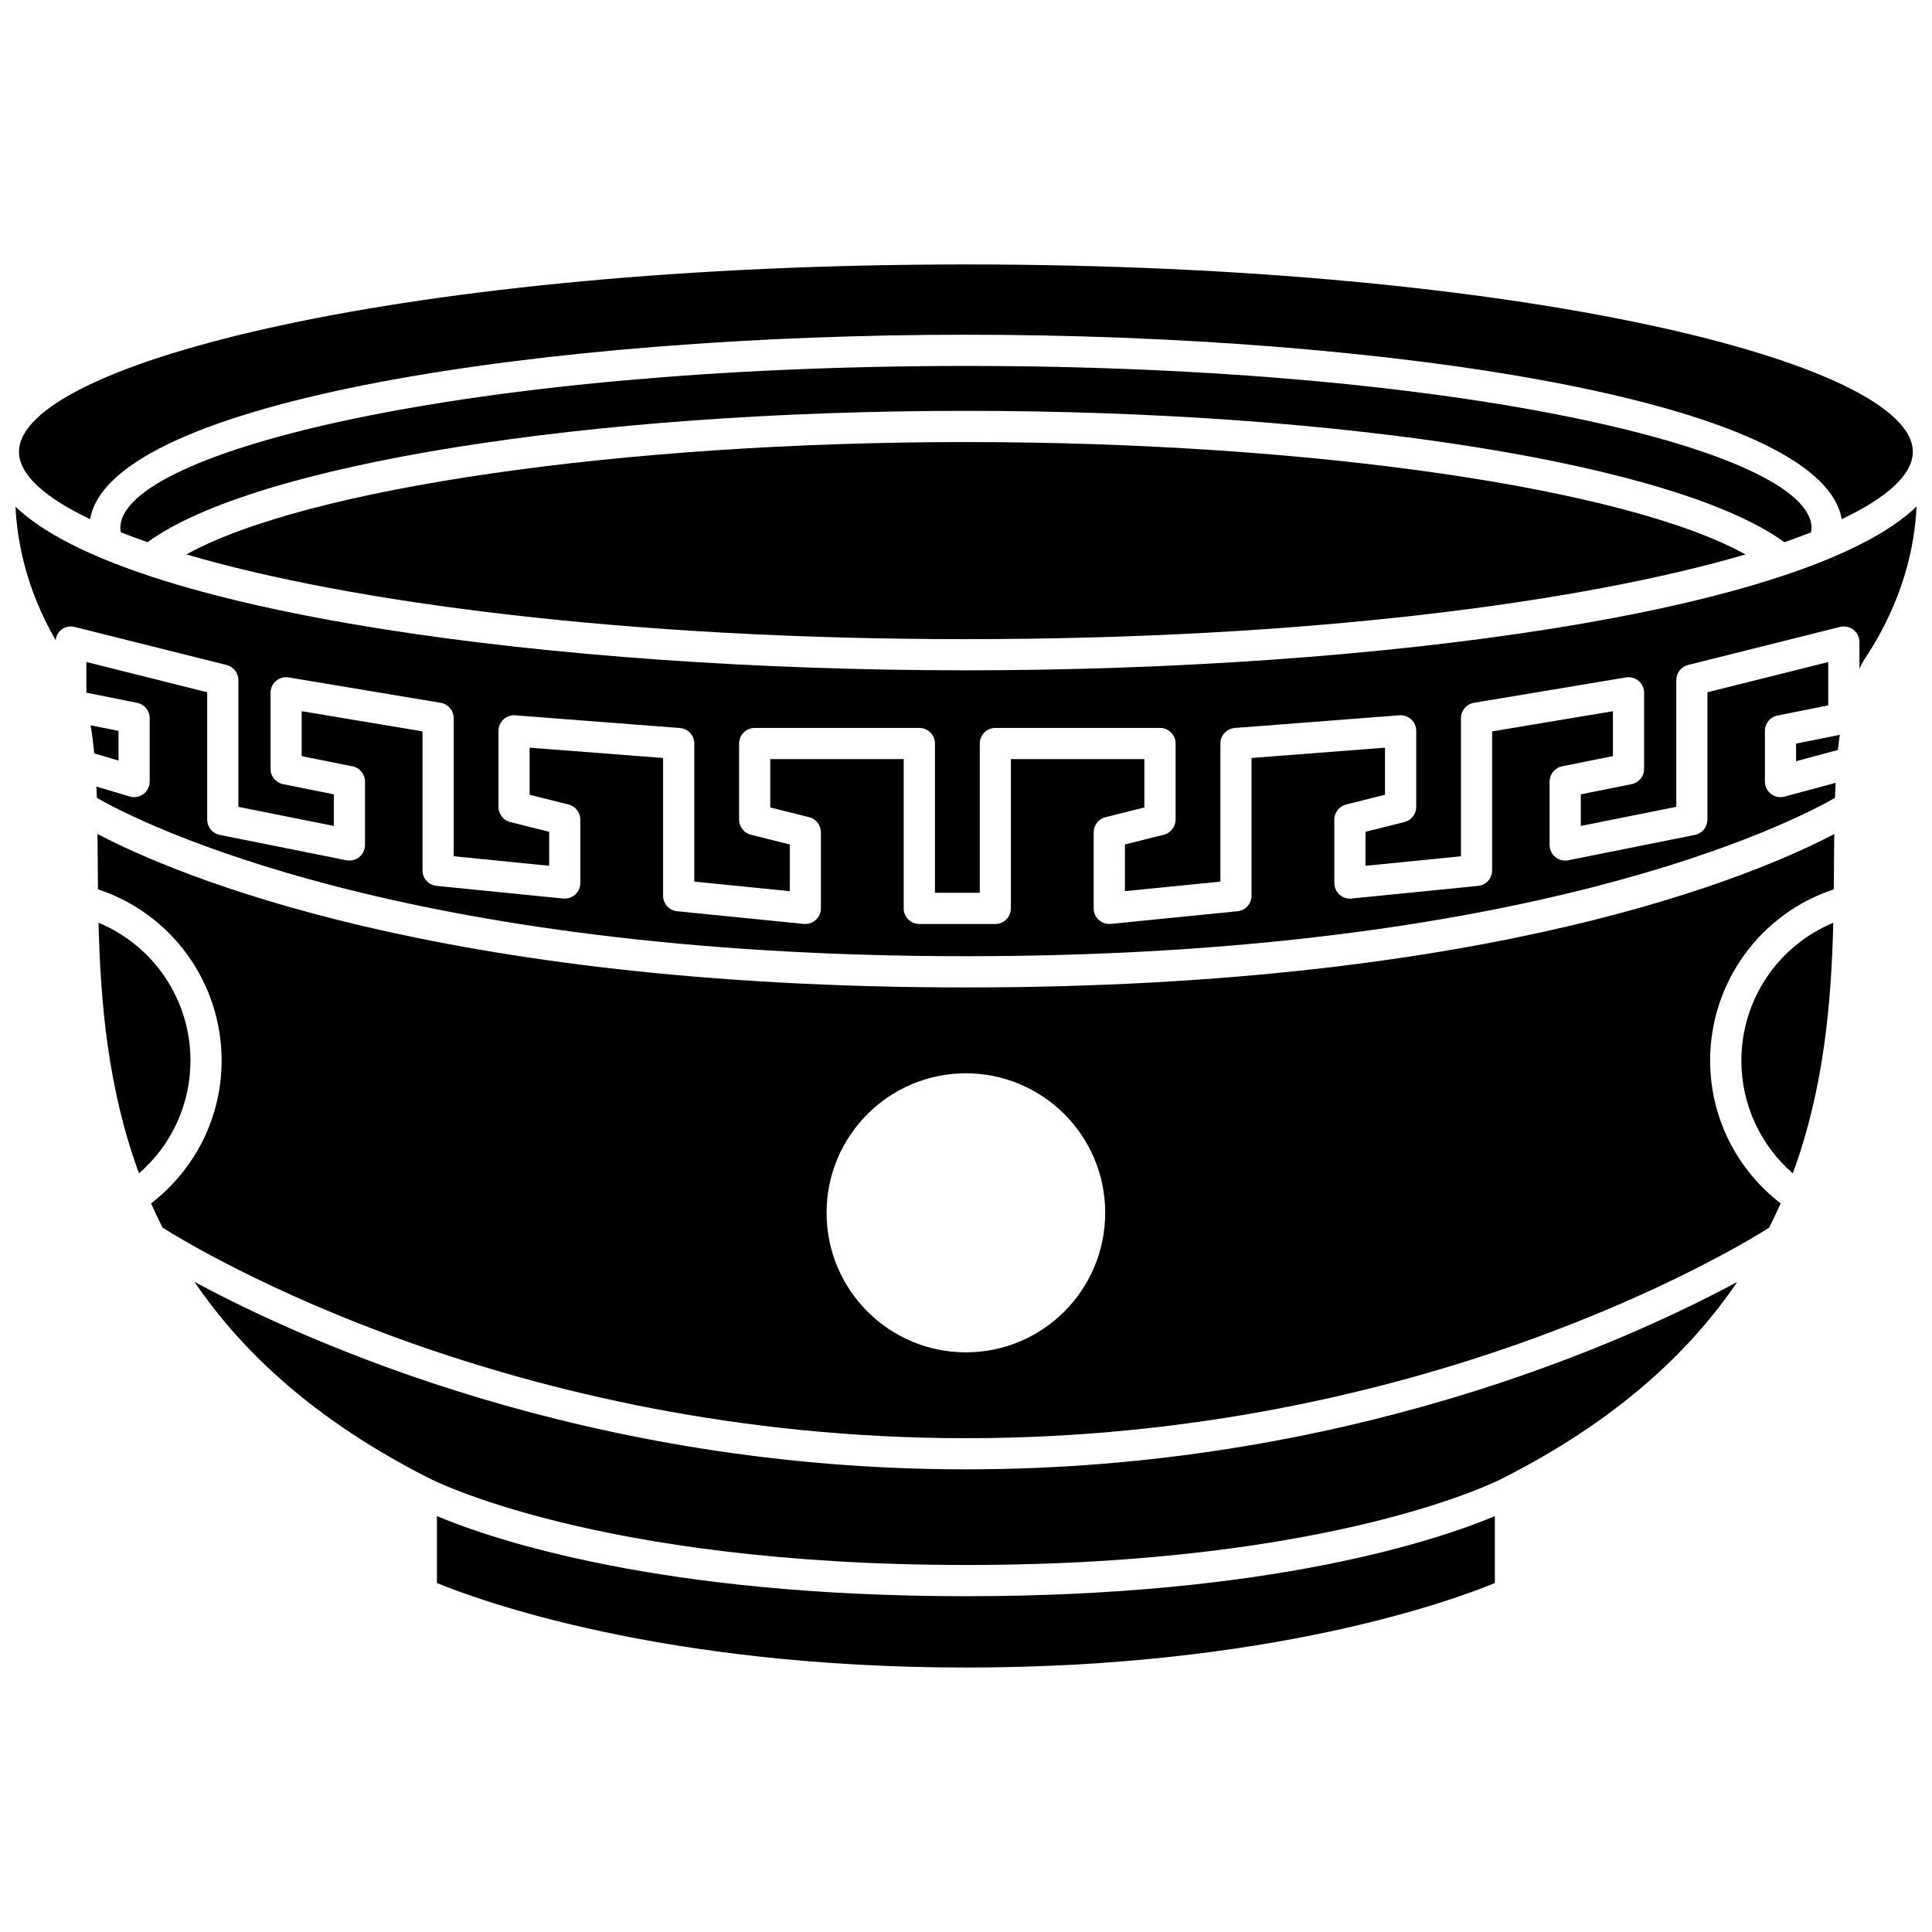
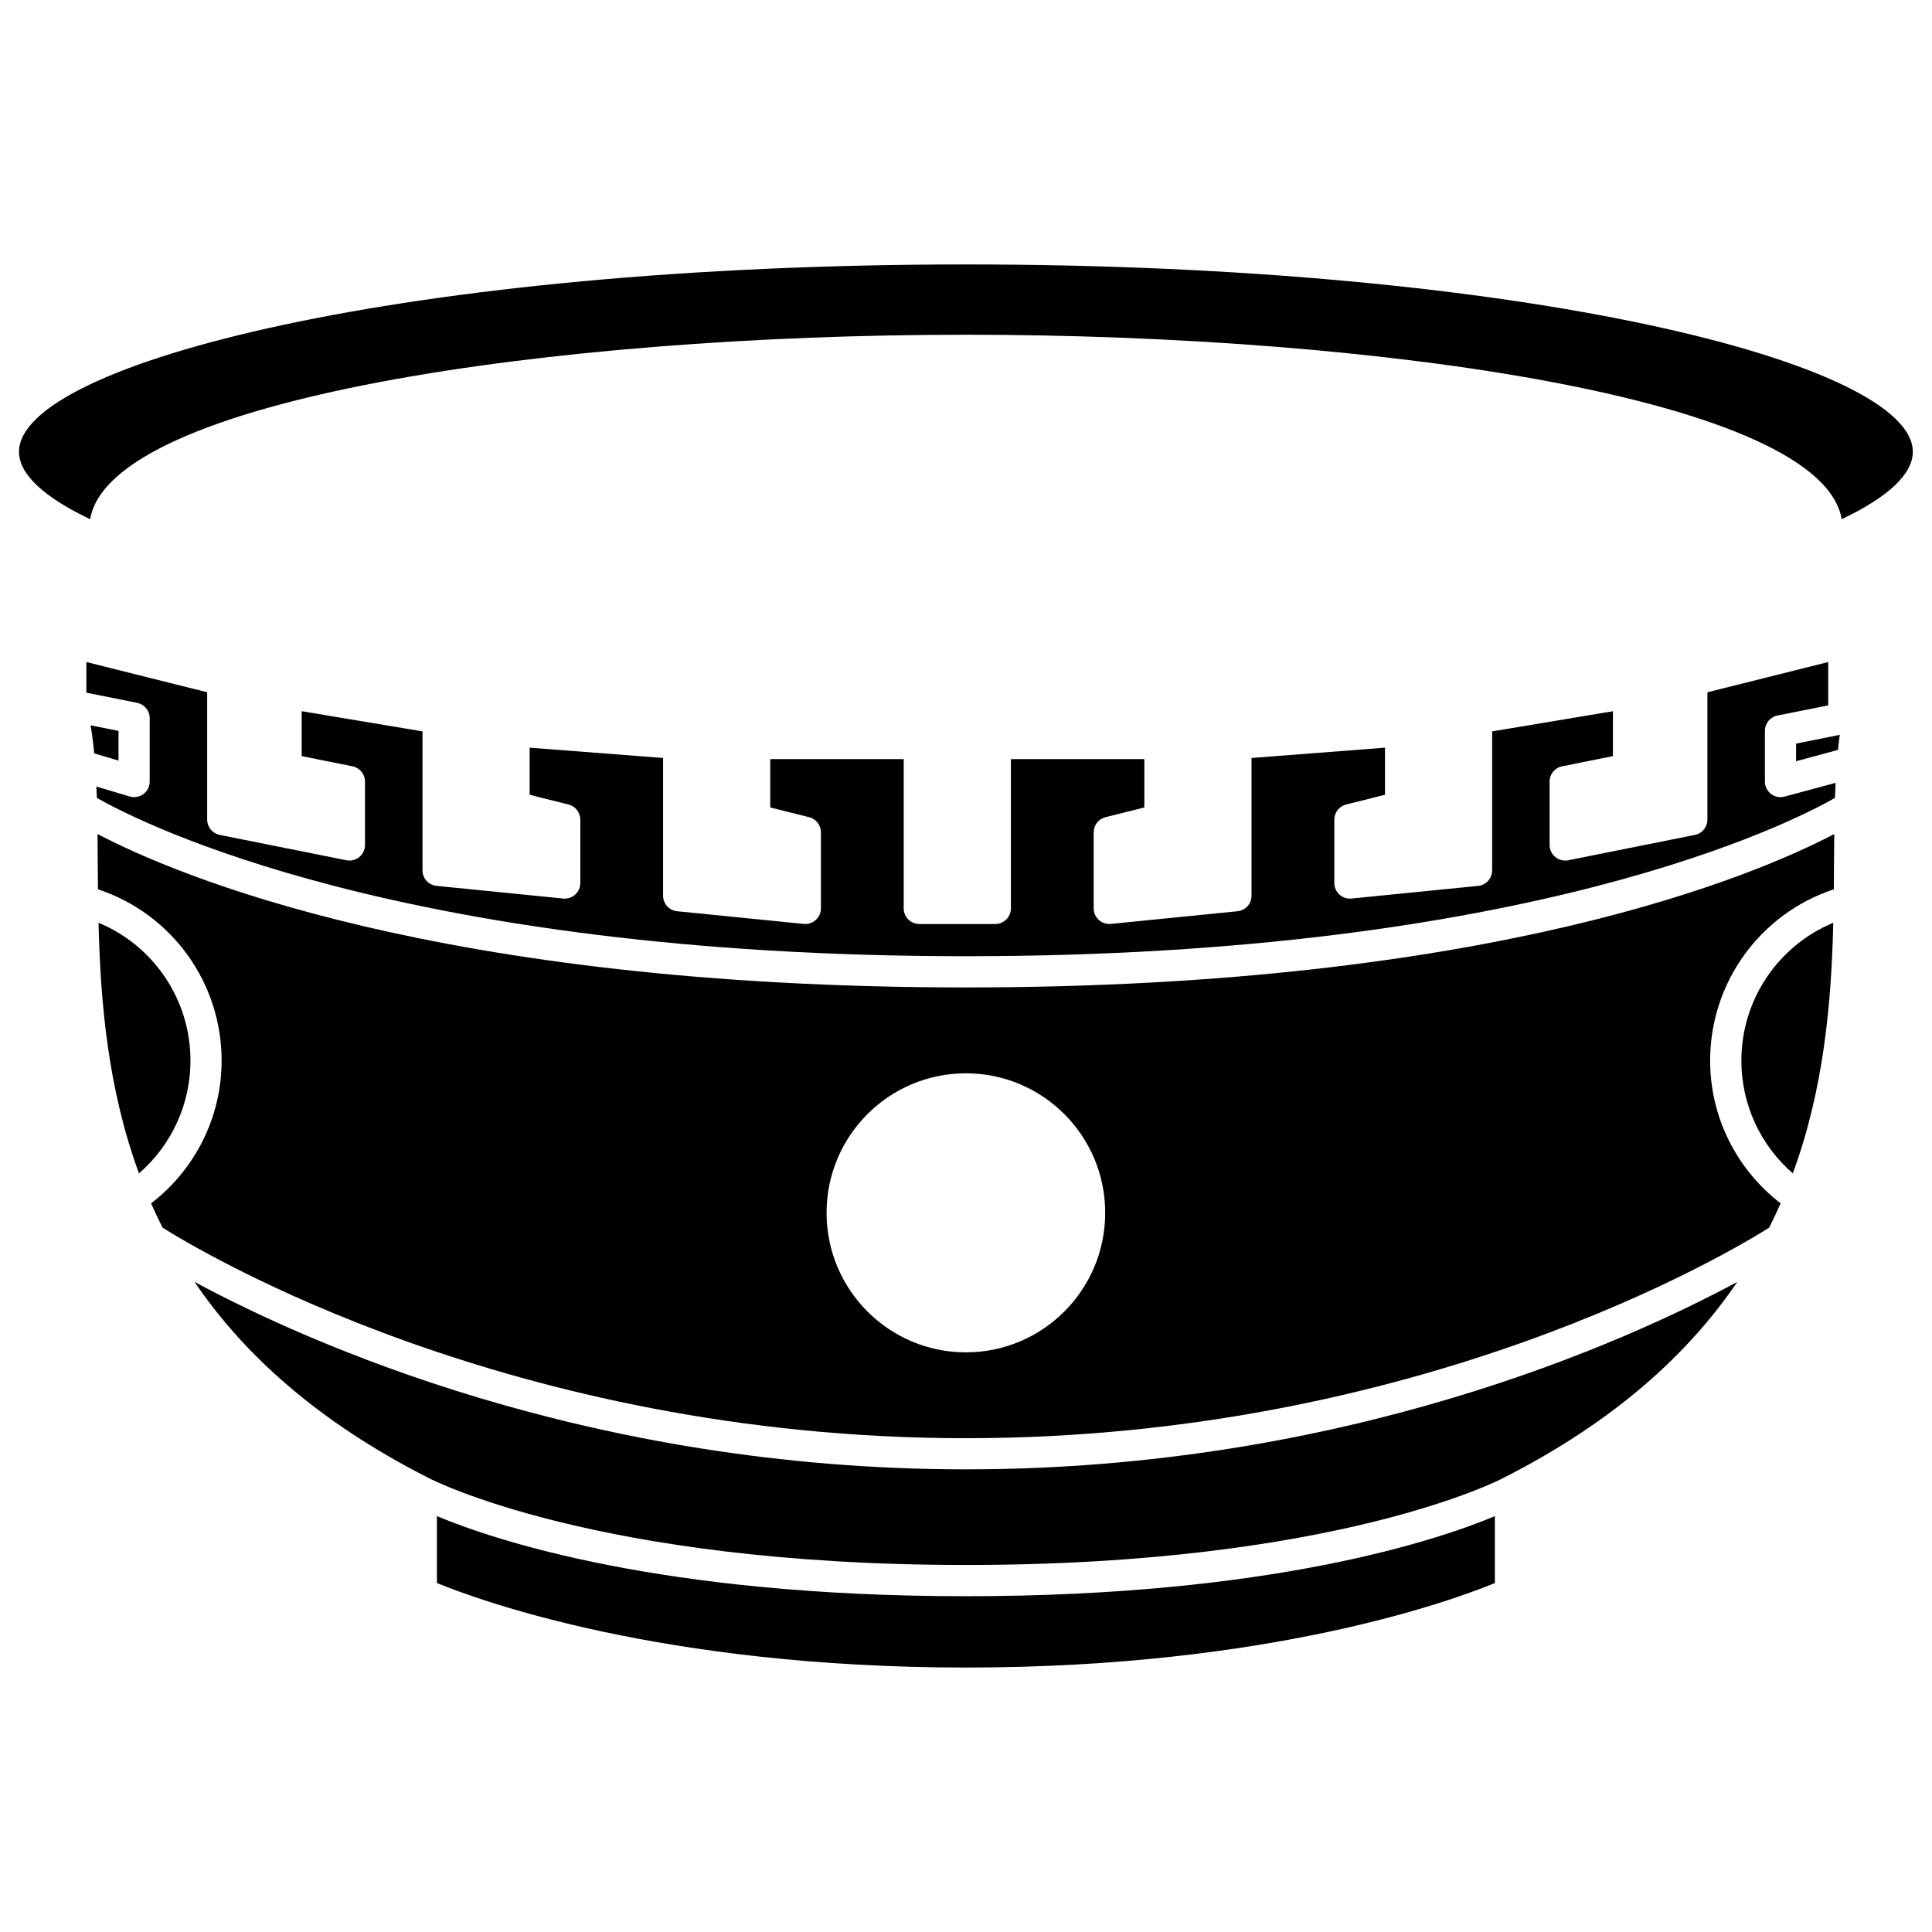
<svg xmlns="http://www.w3.org/2000/svg" width="800px" height="800px" version="1.1" viewBox="144 144 512 512">
  <defs>
    <clipPath id="a">
-       <path d="m148.09 278h503.81v103h-503.81z" />
-     </clipPath>
+       </clipPath>
  </defs>
-   <path d="m193.39 290.93c43.719 12.82 116.88 22.453 206.59 22.453 89.711 0 162.88-9.633 206.59-22.453-31.547-17.508-114.96-29.781-206.59-29.781-91.578 0-175.04 12.277-206.59 29.781z" />
  <path d="m259.79 545.79v17.727c10.953 4.504 59.551 22.398 140.18 22.398 80.797 0 129.26-17.883 140.18-22.391v-17.727c-15.117 6.32-59.309 21.215-140.18 21.215-80.793-0.004-124.98-14.867-140.18-21.223z" />
  <path d="m170.11 388.54c0.512 20.887 2.426 43.863 10.723 66.414 8.613-7.469 13.641-18.297 13.641-29.887 0-16.184-9.789-30.488-24.363-36.527z" />
  <path d="m175.41 337.7-7.394-1.484c0.398 2.359 0.707 4.848 0.945 7.434l6.449 1.926z" />
-   <path d="m623.94 285.08c0.078-0.391 0.133-0.785 0.133-1.176 0-20.305-92.031-42.926-224.09-42.926-132.06 0-224.09 22.621-224.09 42.922 0 0.391 0.051 0.781 0.133 1.176 2.242 0.879 4.574 1.75 7.074 2.609 28.223-20.562 116.47-34.805 216.89-34.805 100.46 0 188.66 14.242 216.89 34.805 2.496-0.855 4.824-1.727 7.066-2.606z" />
  <path d="m167.89 281.59c5.422-31.766 122.1-48.883 232.09-48.883 109.99 0 226.67 17.117 232.09 48.883 12.238-5.812 18.848-11.922 18.848-17.859 0-23.484-103.05-49.648-250.94-49.648-147.88 0-250.94 26.164-250.94 49.648 0 5.938 6.609 12.047 18.848 17.859z" />
  <g clip-path="url(#a)">
    <path d="m399.98 321.64c-108.34 0-222.47-15.102-251.88-43.367 0.426 9.027 2.766 21.699 10.645 35.398 0.133-1.082 0.605-2.098 1.48-2.777 1.004-0.781 2.312-1.055 3.543-0.75l40.277 10.086c1.84 0.461 3.129 2.117 3.129 4.008v33.582l25.301 5.07v-8.379l-13.461-2.699c-1.93-0.387-3.32-2.082-3.32-4.047v-20.164c0-1.215 0.531-2.367 1.461-3.152 0.93-0.785 2.152-1.133 3.352-0.922l40.277 6.723c1.992 0.336 3.449 2.059 3.449 4.074v36.594l25.301 2.531v-9.016l-10.301-2.578c-1.84-0.461-3.129-2.117-3.129-4.008v-20.164c0-1.152 0.48-2.246 1.324-3.031 0.844-0.781 1.98-1.18 3.125-1.086l43.633 3.363c2.152 0.164 3.812 1.961 3.812 4.117v36.594l25.301 2.531v-12.379l-10.297-2.578c-1.84-0.457-3.129-2.109-3.129-4.008v-20.164c0-2.281 1.852-4.133 4.133-4.133h43.633c2.281 0 4.133 1.852 4.133 4.133v39.562h11.879v-39.562c0-2.281 1.852-4.133 4.133-4.133h43.633c2.281 0 4.133 1.852 4.133 4.133v20.164c0 1.895-1.289 3.547-3.129 4.008l-10.297 2.578-0.004 12.371 25.301-2.531v-36.594c0-2.156 1.66-3.953 3.812-4.117l43.633-3.363c1.141-0.074 2.281 0.305 3.125 1.086 0.848 0.781 1.324 1.879 1.324 3.031v20.164c0 1.891-1.289 3.543-3.129 4.008l-10.312 2.582v9.016l25.301-2.531v-36.594c0-2.019 1.461-3.742 3.449-4.074l40.273-6.723c1.199-0.211 2.422 0.137 3.352 0.922 0.926 0.785 1.461 1.938 1.461 3.152v20.164c0 1.969-1.387 3.664-3.32 4.047l-13.461 2.695v8.379l25.301-5.066v-33.586c0-1.891 1.289-3.543 3.129-4.008l40.277-10.086c1.223-0.309 2.535-0.031 3.543 0.75 1.004 0.781 1.59 1.984 1.59 3.254v7.023c0.469-0.867 0.883-1.781 1.426-2.59 10.41-15.641 13.258-30.277 13.715-40.348-29.355 28.297-143.54 43.414-251.93 43.414z" />
  </g>
  <path d="m169.84 365.02c0.02 2.238 0.043 4.492 0.055 6.828 0.016 2.562 0.039 5.176 0.062 7.828 19.441 6.41 32.773 24.629 32.773 45.395 0 14.945-6.965 28.805-18.691 37.84 0.945 2.148 1.965 4.289 3.043 6.426 9.742 6.152 92.199 55.801 212.88 55.801 120.73 0 203.04-49.574 212.87-55.789 1.082-2.141 2.106-4.289 3.059-6.441-11.719-9.035-18.688-22.887-18.688-37.832 0-20.766 13.332-38.98 32.773-45.395 0.027-2.648 0.047-5.266 0.062-7.828 0.016-2.34 0.031-4.594 0.055-6.828-20.426 10.727-89.965 40.656-230.13 40.656-140.16 0-209.7-29.934-230.12-40.66zm267.05 100.39c0 20.418-16.531 36.973-36.918 36.973-20.387 0-36.918-16.555-36.918-36.973 0-20.422 16.531-36.973 36.918-36.973 20.391 0 36.918 16.551 36.918 36.973z" />
  <path d="m613.34 354.4c-1.02-0.781-1.621-1.996-1.621-3.281v-13.445c0-1.969 1.387-3.664 3.32-4.047l13.461-2.699v-11.484l-32.016 8.016v33.75c0 1.969-1.387 3.664-3.32 4.047l-33.562 6.723c-1.207 0.246-2.477-0.07-3.43-0.855-0.957-0.785-1.512-1.957-1.512-3.195v-16.805c0-1.969 1.387-3.664 3.32-4.047l13.461-2.695v-11.902l-32.008 5.344v36.836c0 2.125-1.605 3.898-3.719 4.109l-33.562 3.352c-1.168 0.117-2.32-0.266-3.184-1.047-0.863-0.785-1.359-1.895-1.359-3.066v-16.801c0-1.891 1.289-3.543 3.129-4.008l10.301-2.578v-12.48l-35.367 2.727v36.508c0 2.125-1.605 3.898-3.719 4.109l-33.57 3.359c-1.16 0.105-2.316-0.266-3.184-1.047-0.863-0.785-1.359-1.895-1.359-3.066v-20.164c0-1.895 1.289-3.547 3.129-4.008l10.297-2.578v-12.812h-35.367v39.562c0 2.281-1.852 4.133-4.133 4.133h-20.141c-2.281 0-4.133-1.852-4.133-4.133v-39.562h-35.367v12.812l10.297 2.578c1.84 0.457 3.129 2.109 3.129 4.008v20.164c0 1.168-0.496 2.281-1.359 3.066-0.867 0.781-2.031 1.152-3.184 1.047l-33.562-3.359c-2.109-0.211-3.719-1.988-3.719-4.109v-36.508l-35.367-2.727v12.48l10.301 2.578c1.84 0.461 3.129 2.117 3.129 4.008v16.801c0 1.168-0.496 2.281-1.359 3.066-0.863 0.781-2.027 1.16-3.184 1.047l-33.562-3.359c-2.109-0.211-3.719-1.988-3.719-4.109v-36.836l-32.016-5.344v11.902l13.461 2.699c1.93 0.387 3.32 2.082 3.32 4.047v16.805c0 1.238-0.555 2.41-1.512 3.195-0.957 0.785-2.227 1.102-3.43 0.855l-33.562-6.723c-1.93-0.387-3.32-2.082-3.32-4.047v-33.75l-32.016-8.016v8.125l13.461 2.699c1.93 0.387 3.32 2.082 3.32 4.047v16.805c0 1.305-0.617 2.531-1.66 3.312-1.047 0.781-2.398 1.023-3.652 0.645l-8.816-2.629c0.043 1.012 0.102 1.98 0.137 3.016 11.637 6.629 80.703 41.945 230.3 41.945 149.6 0 218.67-35.316 230.3-41.945 0.043-1.375 0.121-2.668 0.176-4l-13.539 3.652c-1.234 0.332-2.562 0.074-3.578-0.711z" />
  <path d="m619.98 345.73 11.094-2.992c0.137-1.367 0.309-2.695 0.488-3.996l-11.582 2.32z" />
  <path d="m195.55 483.72c12.949 19.059 32.469 36.945 61.984 51.938 0.516 0.273 44.266 23.078 142.45 23.078 98.504 0 141.93-22.801 142.36-23.031 29.543-15.008 49.086-32.906 62.043-51.973-29.629 15.941-104.12 49.66-204.4 49.66-100.31 0-174.82-33.73-204.43-49.672z" />
  <path d="m605.48 425.07c0 11.586 5.023 22.414 13.633 29.883 8.301-22.555 10.219-45.523 10.727-66.406-14.574 6.039-24.359 20.344-24.359 36.523z" />
</svg>